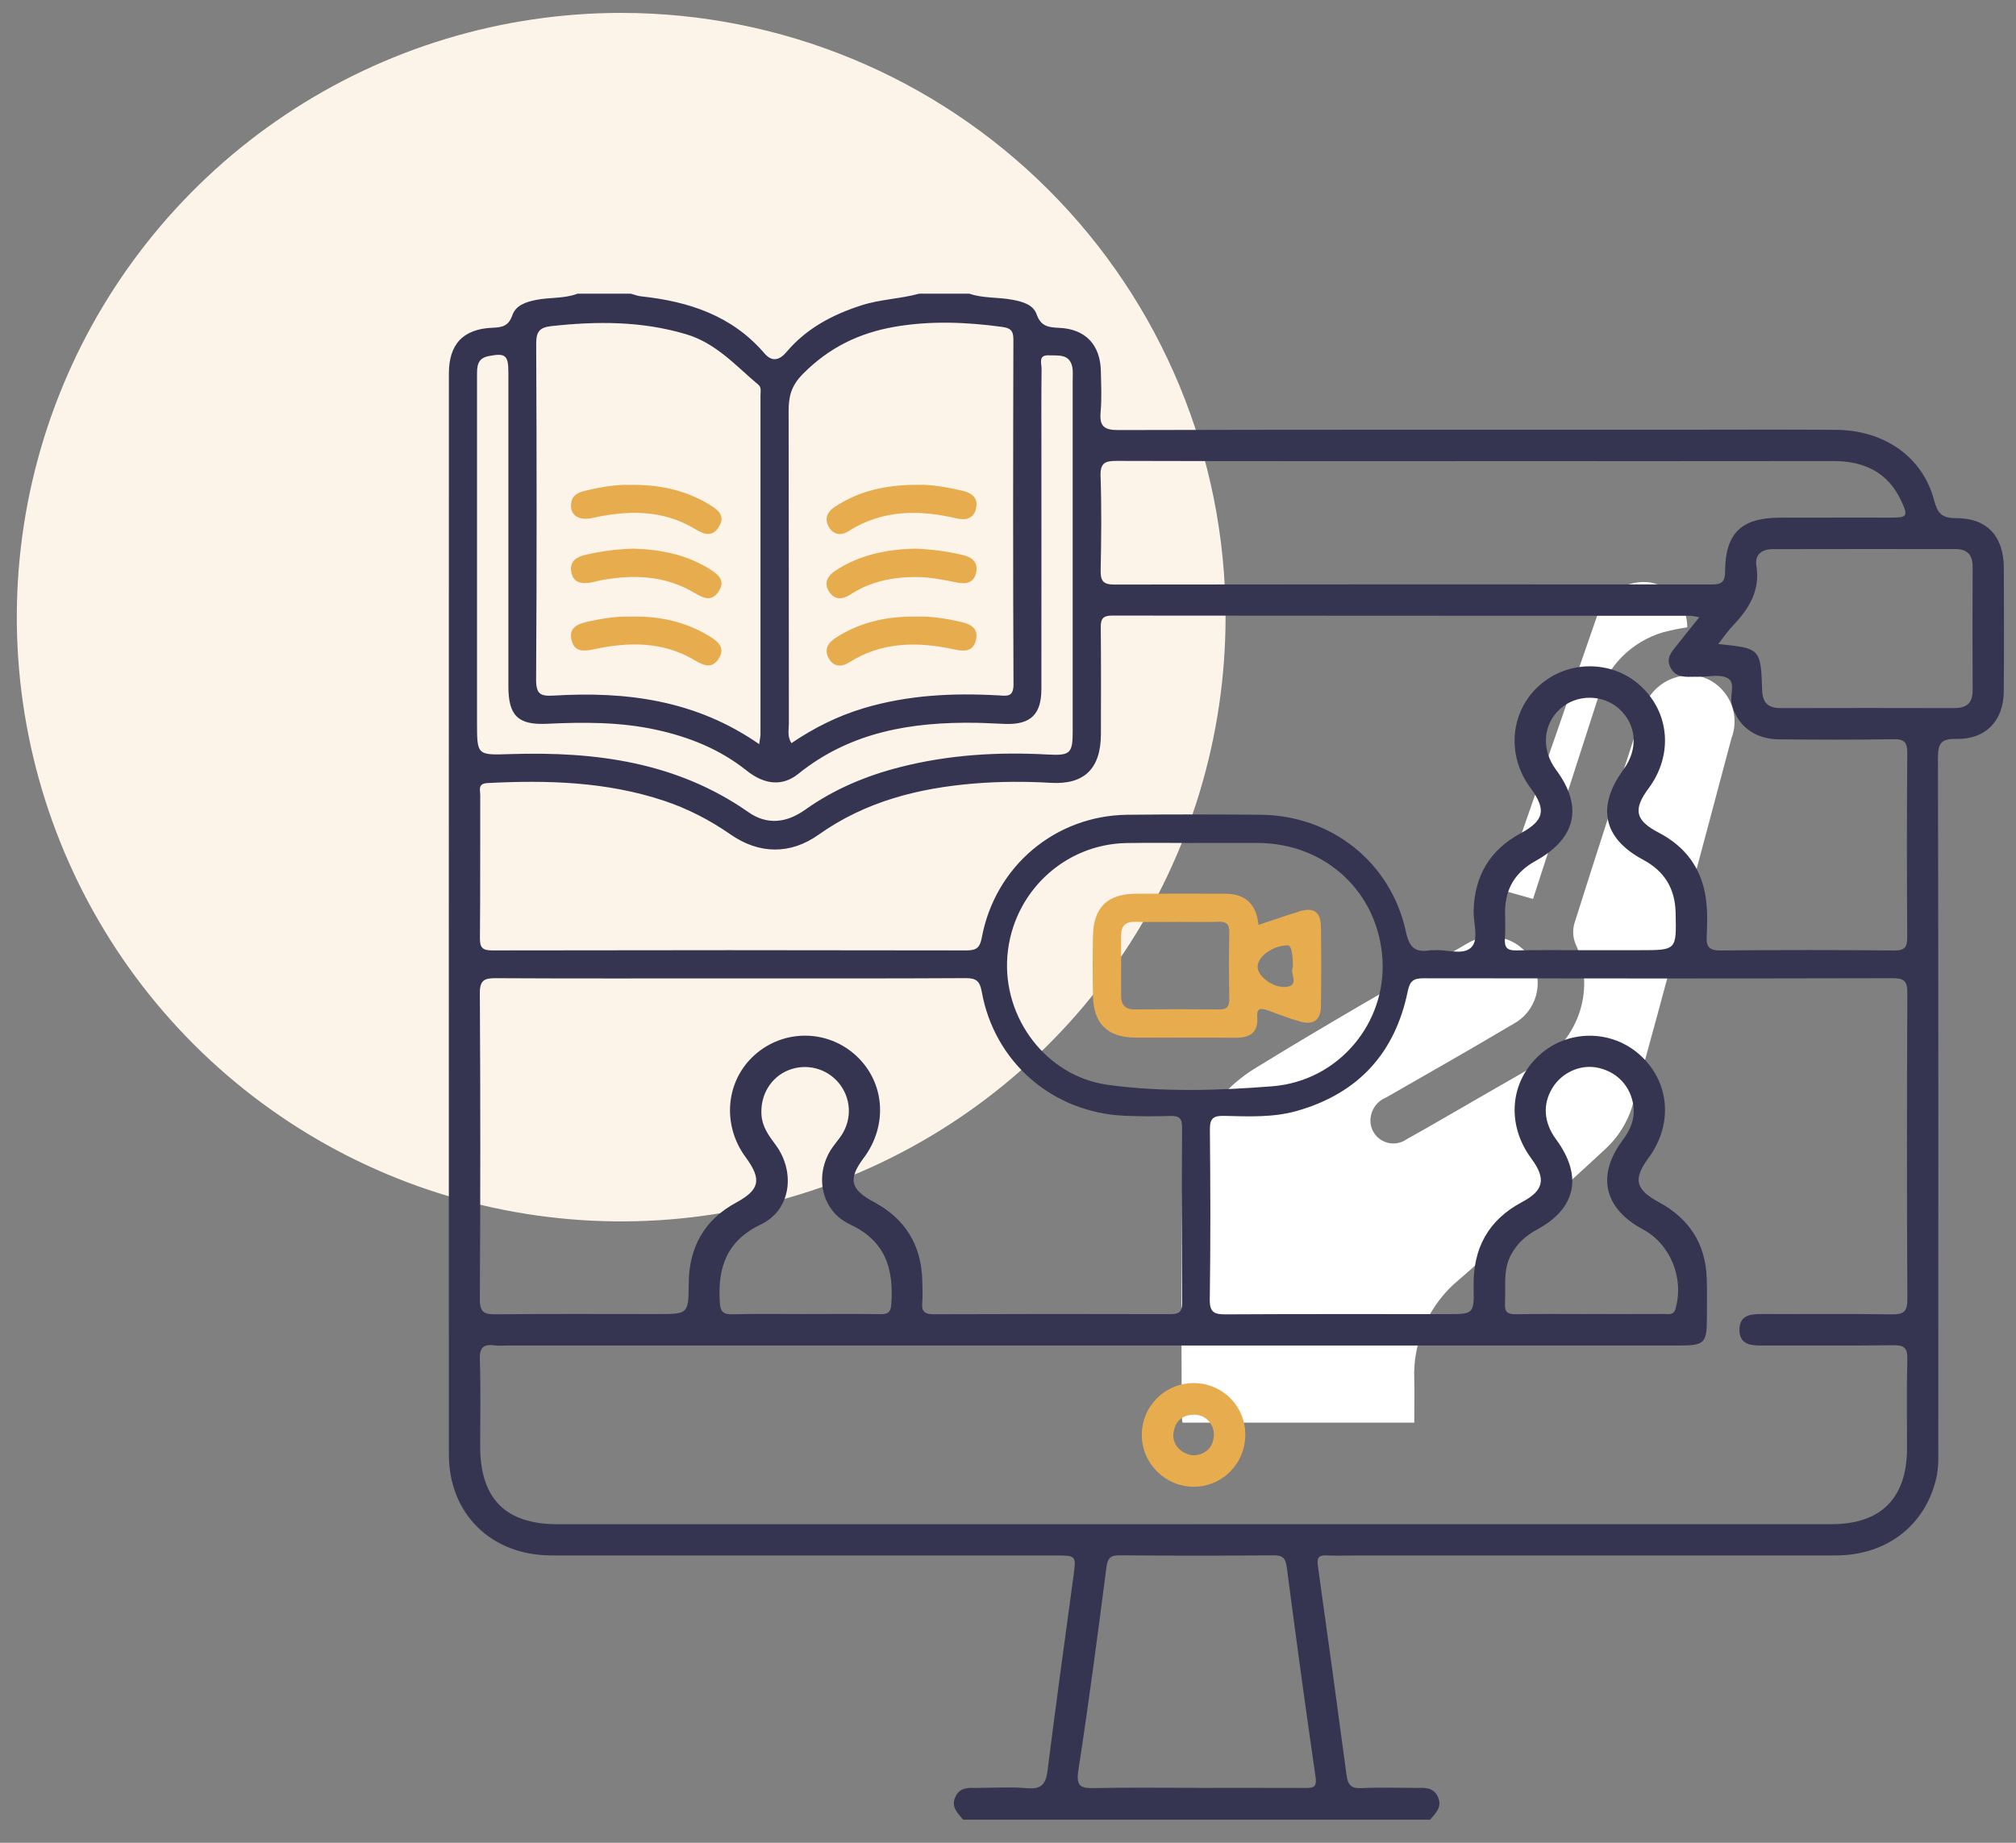
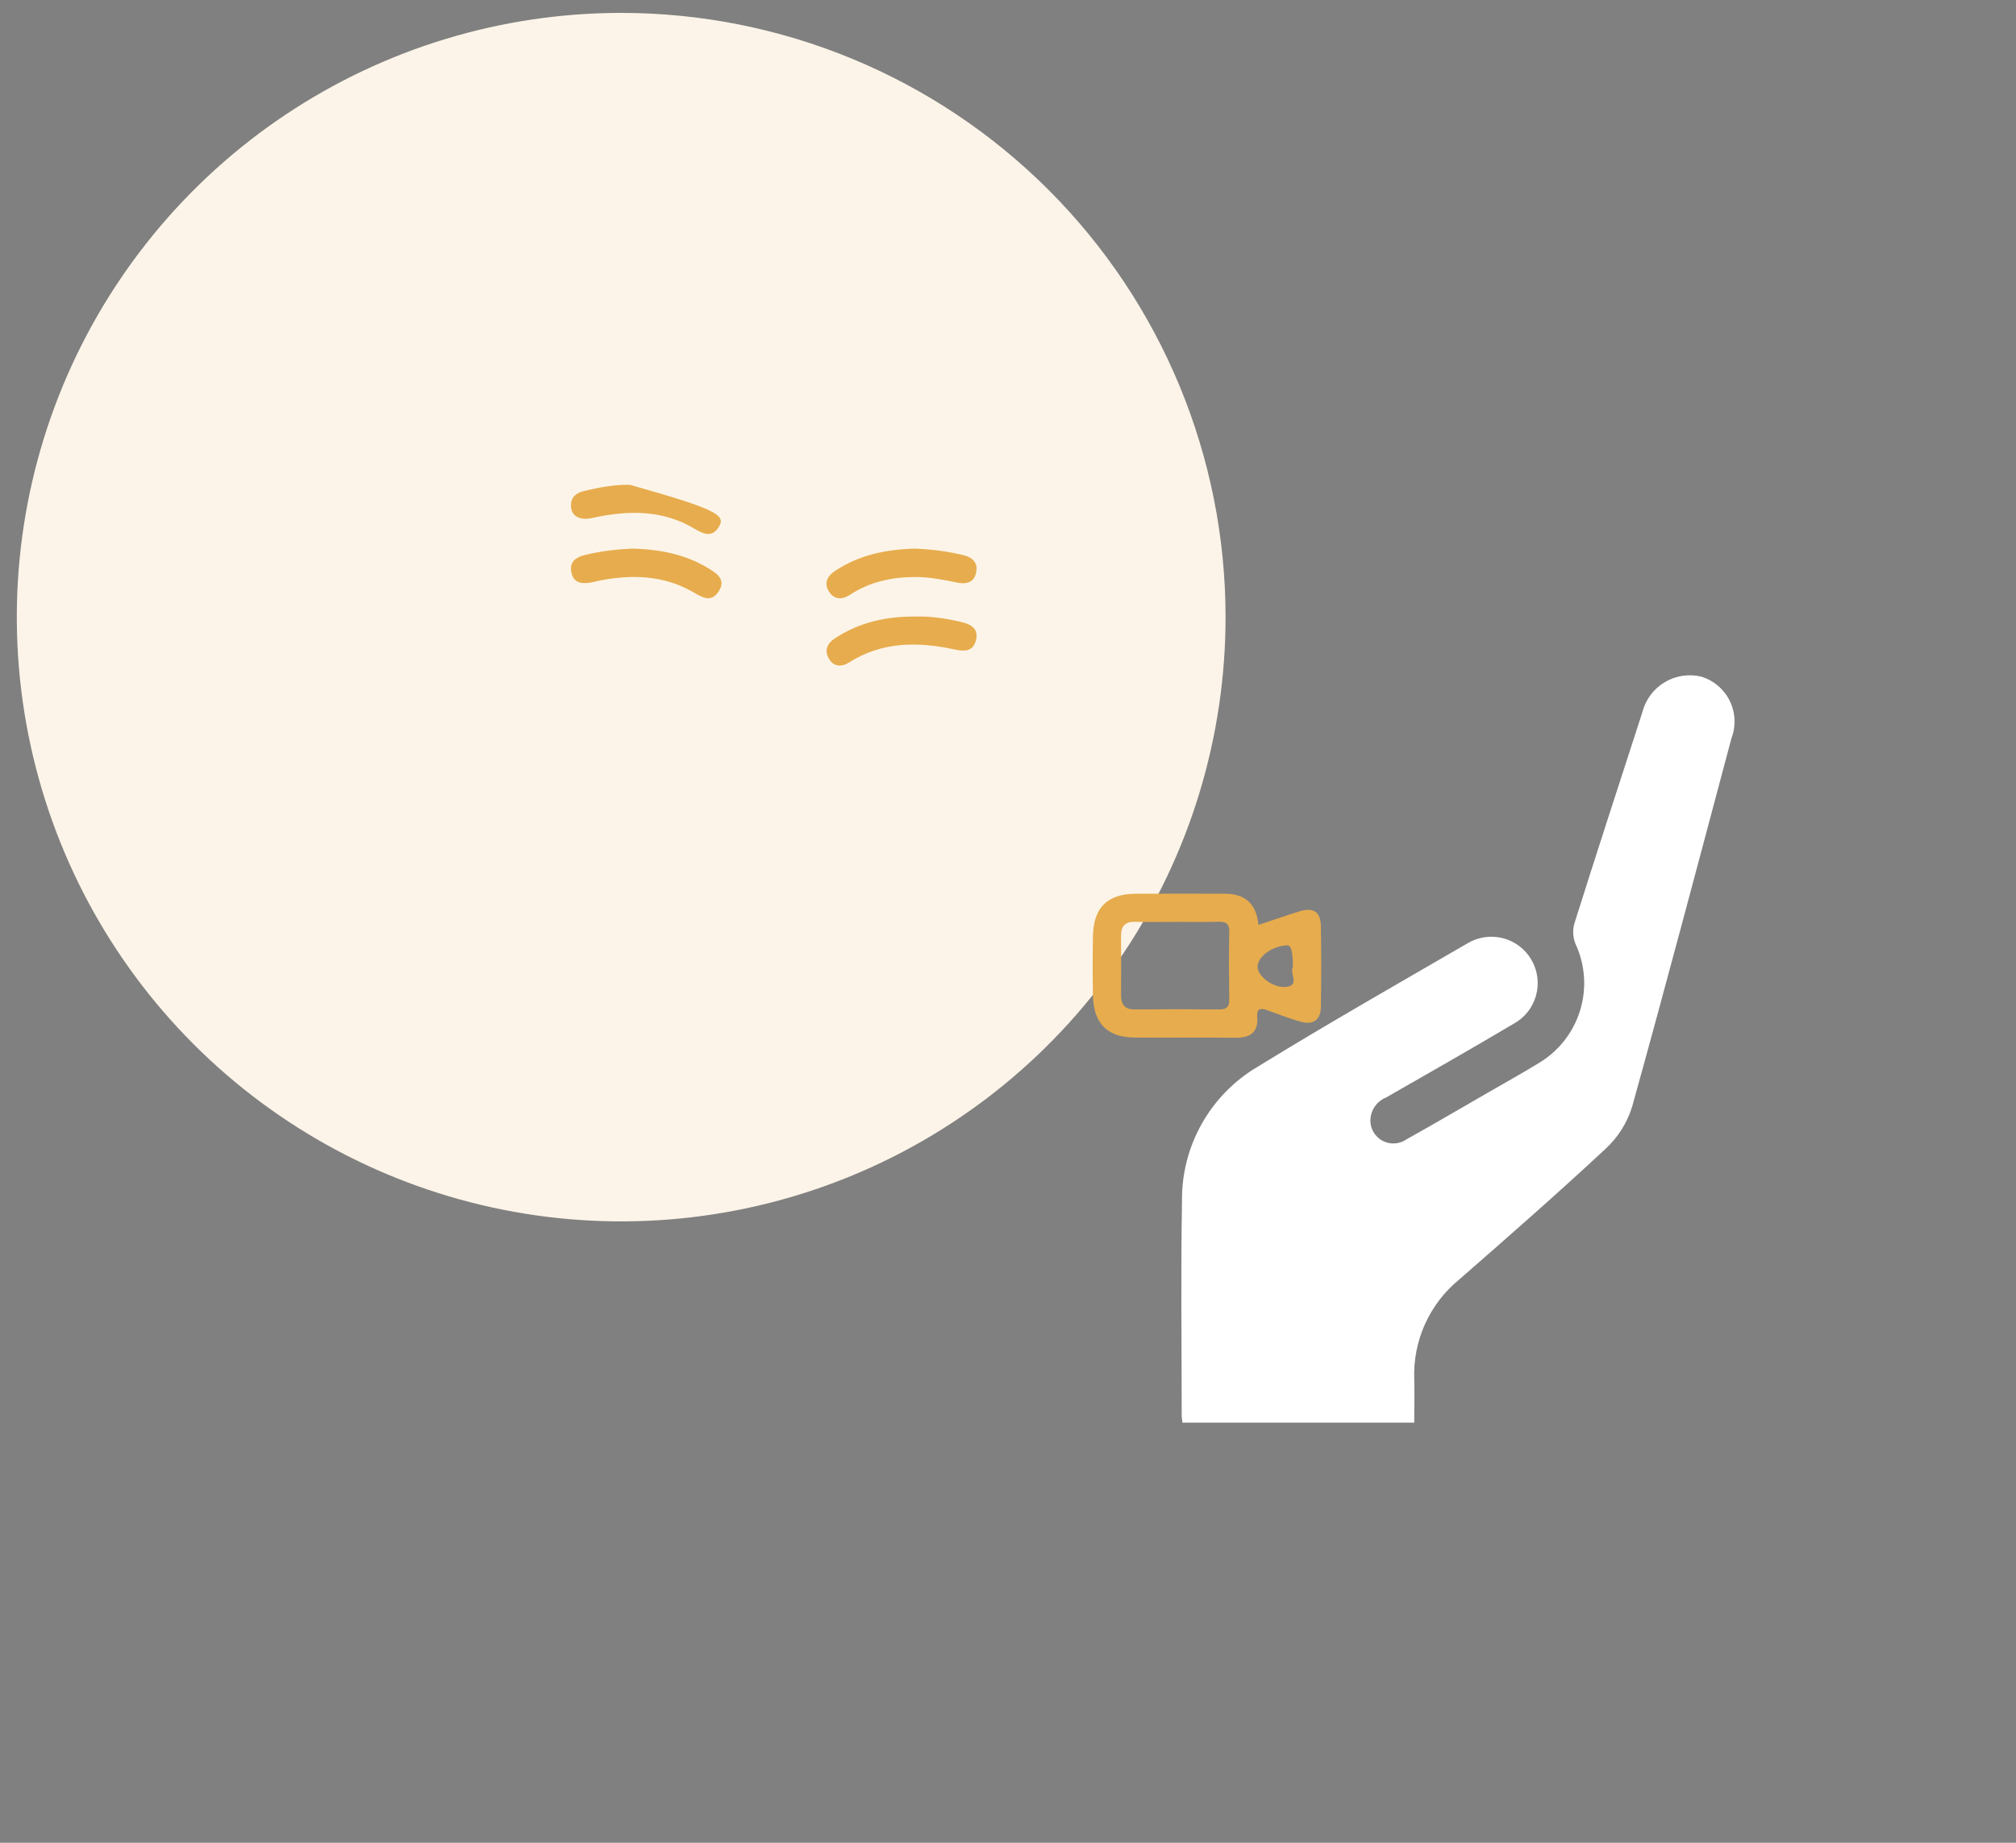
<svg xmlns="http://www.w3.org/2000/svg" width="70" height="64" viewBox="0 0 70 64" fill="none">
  <rect x="0" y="0" width="70" height="64" fill="#808080" stroke="none" />
  <path d="M42.554 21.434C42.554 25.585 41.324 29.642 39.018 33.093C36.712 36.544 33.434 39.234 29.6 40.822C25.765 42.41 21.545 42.826 17.475 42.016C13.404 41.206 9.665 39.208 6.73 36.273C3.795 33.338 1.796 29.598 0.987 25.527C0.177 21.457 0.593 17.237 2.181 13.402C3.77 9.568 6.46 6.291 9.911 3.985C13.362 1.679 17.419 0.448 21.57 0.448C27.136 0.449 32.473 2.66 36.408 6.595C40.344 10.531 42.554 15.868 42.554 21.434Z" fill="#FCF4E8" />
  <path d="M49.113 49.409H41.058C41.047 49.315 41.031 49.233 41.031 49.154C41.031 46.678 40.997 44.203 41.042 41.727C41.028 40.784 41.264 39.855 41.726 39.033C42.188 38.211 42.858 37.526 43.671 37.047C46.062 35.575 48.505 34.184 50.934 32.774C51.118 32.66 51.322 32.585 51.536 32.552C51.749 32.519 51.967 32.529 52.176 32.581C52.386 32.634 52.582 32.729 52.754 32.859C52.926 32.989 53.071 33.153 53.178 33.34C53.286 33.527 53.355 33.734 53.381 33.948C53.407 34.163 53.39 34.38 53.331 34.588C53.271 34.795 53.171 34.989 53.035 35.157C52.899 35.325 52.731 35.463 52.54 35.565C51.079 36.431 49.603 37.273 48.129 38.116C47.947 38.189 47.796 38.32 47.699 38.49C47.602 38.659 47.564 38.856 47.593 39.049C47.616 39.182 47.672 39.308 47.757 39.413C47.842 39.519 47.952 39.602 48.077 39.653C48.202 39.705 48.338 39.723 48.473 39.708C48.607 39.692 48.736 39.643 48.846 39.564C49.791 39.039 50.714 38.493 51.646 37.958C52.229 37.621 52.815 37.296 53.391 36.944C54.092 36.539 54.615 35.886 54.858 35.115C55.101 34.343 55.045 33.508 54.702 32.775C54.613 32.55 54.601 32.302 54.667 32.069C55.442 29.612 56.237 27.171 57.03 24.725C57.141 24.296 57.416 23.928 57.795 23.698C58.175 23.469 58.629 23.396 59.06 23.497C59.275 23.56 59.474 23.667 59.646 23.811C59.817 23.955 59.957 24.133 60.057 24.333C60.157 24.534 60.214 24.753 60.225 24.976C60.236 25.2 60.202 25.424 60.122 25.633C58.983 29.905 57.855 34.18 56.67 38.44C56.496 38.998 56.18 39.5 55.751 39.897C54.088 41.445 52.378 42.944 50.666 44.439C50.156 44.856 49.75 45.386 49.479 45.986C49.208 46.587 49.081 47.242 49.106 47.9C49.116 48.387 49.106 48.873 49.106 49.412" fill="white" />
-   <path d="M58.584 21.787C58.305 21.829 58.028 21.886 57.755 21.957C57.212 22.115 56.718 22.409 56.319 22.811C55.921 23.213 55.633 23.71 55.481 24.256C54.74 26.572 53.986 28.886 53.23 31.221L52.15 30.915C52.483 29.957 52.812 29.014 53.139 28.071C53.908 25.851 54.678 23.63 55.448 21.41C55.569 21.021 55.825 20.689 56.17 20.473C56.515 20.256 56.927 20.172 57.329 20.233C57.686 20.306 58.007 20.501 58.236 20.785C58.465 21.068 58.589 21.423 58.585 21.787" fill="white" />
  <g clip-path="url(#clip0_46_3959)">
-     <path d="M31.915 10.199H33.657C34.142 10.367 34.659 10.315 35.156 10.411C35.512 10.479 35.876 10.576 35.997 10.923C36.145 11.347 36.424 11.37 36.784 11.387C37.692 11.428 38.206 11.976 38.224 12.888C38.233 13.36 38.26 13.836 38.216 14.305C38.172 14.8 38.33 14.938 38.834 14.936C45.362 14.919 51.889 14.924 58.417 14.924C60.195 14.924 61.971 14.914 63.749 14.928C65.429 14.94 66.758 15.871 67.153 17.363C67.275 17.823 67.417 17.998 67.923 17.996C69 17.993 69.573 18.63 69.577 19.721C69.582 21.157 69.586 22.592 69.575 24.027C69.567 25.028 68.945 25.682 67.943 25.663C67.418 25.653 67.289 25.793 67.29 26.32C67.309 34.278 67.303 42.236 67.302 50.193C67.302 50.574 67.32 50.956 67.233 51.332C66.852 52.977 65.514 54.019 63.741 54.021C58.174 54.025 52.608 54.023 47.04 54.023C46.714 54.023 46.387 54.036 46.062 54.02C45.79 54.006 45.721 54.107 45.758 54.371C46.098 56.797 46.431 59.225 46.756 61.654C46.8 61.975 46.907 62.12 47.264 62.103C47.898 62.071 48.533 62.093 49.168 62.094C49.458 62.094 49.758 62.058 49.92 62.392C50.094 62.751 49.853 62.965 49.657 63.198H33.439C33.25 62.962 33.004 62.75 33.18 62.391C33.344 62.057 33.644 62.095 33.932 62.094C34.512 62.093 35.096 62.055 35.672 62.105C36.168 62.149 36.315 61.953 36.373 61.492C36.656 59.241 36.968 56.995 37.272 54.747C37.37 54.023 37.373 54.023 36.656 54.023C30.818 54.023 24.98 54.026 19.143 54.021C17.055 54.019 15.586 52.574 15.586 50.514C15.582 38.001 15.584 25.486 15.586 12.971C15.586 11.95 16.084 11.424 17.101 11.383C17.433 11.37 17.66 11.325 17.789 10.951C17.909 10.602 18.259 10.487 18.616 10.416C19.092 10.321 19.59 10.377 20.053 10.2C20.67 10.2 21.286 10.2 21.903 10.2C22.024 10.232 22.142 10.28 22.264 10.293C23.912 10.469 25.415 10.958 26.541 12.27C26.812 12.586 27.069 12.51 27.311 12.223C28.002 11.405 28.899 10.932 29.902 10.607C30.561 10.393 31.254 10.381 31.915 10.2V10.199ZM41.457 52.935C48.839 52.935 56.222 52.935 63.605 52.935C65.312 52.935 66.213 52.025 66.216 50.307C66.218 49.271 66.199 48.235 66.226 47.199C66.236 46.807 66.111 46.715 65.736 46.72C64.212 46.741 62.688 46.725 61.165 46.731C60.769 46.732 60.401 46.686 60.398 46.187C60.396 45.687 60.761 45.635 61.159 45.637C62.664 45.642 64.171 45.625 65.676 45.648C66.088 45.654 66.231 45.566 66.228 45.118C66.208 41.574 66.211 38.029 66.227 34.485C66.229 34.074 66.115 33.971 65.71 33.973C60.286 33.986 54.863 33.985 49.439 33.976C49.095 33.976 48.957 34.049 48.879 34.43C48.439 36.578 47.158 37.975 45.04 38.58C44.205 38.819 43.349 38.774 42.499 38.755C42.123 38.746 42.006 38.848 42.01 39.237C42.029 41.2 42.035 43.163 42.006 45.126C42 45.588 42.169 45.65 42.568 45.648C45.126 45.633 47.683 45.64 50.241 45.64C51.17 45.64 51.187 45.64 51.167 44.689C51.14 43.364 51.672 42.373 52.848 41.748C53.605 41.346 53.695 40.944 53.169 40.233C52.302 39.059 52.42 37.578 53.455 36.64C54.436 35.752 55.944 35.748 56.932 36.629C57.98 37.564 58.106 39.042 57.238 40.219C56.696 40.954 56.786 41.312 57.602 41.754C58.642 42.316 59.218 43.184 59.261 44.38C59.277 44.833 59.269 45.288 59.267 45.743C59.267 46.658 59.194 46.731 58.27 46.731C44.702 46.731 31.134 46.731 17.565 46.731C17.437 46.731 17.309 46.746 17.184 46.727C16.793 46.671 16.646 46.794 16.661 47.221C16.696 48.221 16.672 49.221 16.672 50.221C16.672 52.049 17.55 52.937 19.361 52.937C26.726 52.937 34.091 52.937 41.456 52.937L41.457 52.935ZM59.005 21.436C58.831 21.407 58.761 21.387 58.692 21.387C52 21.385 45.309 21.387 38.616 21.379C38.303 21.379 38.217 21.488 38.221 21.789C38.234 23.025 38.228 24.26 38.226 25.496C38.224 26.688 37.655 27.257 36.486 27.188C35.596 27.136 34.709 27.14 33.823 27.212C31.882 27.372 30.043 27.838 28.421 28.991C27.444 29.684 26.359 29.669 25.374 28.986C24.654 28.485 23.887 28.087 23.056 27.81C21.058 27.146 19.002 27.088 16.926 27.196C16.578 27.215 16.676 27.442 16.675 27.615C16.669 29.268 16.68 30.922 16.664 32.576C16.661 32.906 16.747 33.008 17.088 33.008C22.583 32.997 28.078 32.997 33.573 33.008C33.921 33.008 34.029 32.891 34.09 32.563C34.553 30.085 36.641 28.324 39.148 28.297C40.689 28.281 42.231 28.283 43.773 28.297C46.235 28.318 48.3 29.951 48.818 32.367C48.942 32.945 49.166 33.084 49.67 33.002C49.705 32.997 49.743 33.004 49.779 33.001C50.225 32.964 50.792 33.194 51.086 32.902C51.357 32.632 51.159 32.072 51.167 31.641C51.194 30.425 51.729 29.522 52.794 28.944C53.621 28.495 53.706 28.131 53.139 27.361C52.303 26.229 52.434 24.715 53.447 23.809C54.448 22.912 55.987 22.92 56.969 23.825C57.981 24.76 58.095 26.233 57.243 27.379C56.696 28.116 56.779 28.493 57.592 28.917C58.527 29.403 59.09 30.166 59.232 31.209C59.29 31.638 59.283 32.081 59.26 32.515C59.239 32.89 59.355 33.013 59.742 33.01C61.755 32.991 63.768 32.991 65.781 33.01C66.157 33.013 66.225 32.876 66.223 32.539C66.21 30.413 66.207 28.287 66.225 26.161C66.228 25.785 66.132 25.666 65.745 25.673C64.421 25.697 63.097 25.689 61.773 25.678C60.915 25.672 60.313 25.194 60.129 24.445C60.053 24.137 60.284 23.7 59.974 23.546C59.695 23.407 59.299 23.509 58.955 23.505C58.882 23.505 58.81 23.502 58.737 23.505C58.436 23.515 58.152 23.493 57.997 23.173C57.836 22.84 58.057 22.623 58.235 22.397C58.468 22.1 58.706 21.808 59.004 21.437L59.005 21.436ZM25.376 33.98C22.656 33.98 19.937 33.988 17.217 33.973C16.816 33.971 16.659 34.041 16.661 34.497C16.682 38.039 16.682 41.582 16.661 45.124C16.658 45.584 16.82 45.65 17.218 45.646C19.086 45.627 20.953 45.638 22.821 45.638C23.899 45.638 23.907 45.638 23.914 44.573C23.924 43.319 24.45 42.371 25.556 41.769C26.382 41.32 26.461 40.967 25.888 40.187C25.059 39.06 25.197 37.535 26.207 36.636C27.216 35.737 28.733 35.748 29.724 36.662C30.726 37.584 30.838 39.082 29.99 40.216C29.437 40.955 29.523 41.309 30.346 41.748C31.432 42.328 31.992 43.241 32.024 44.473C32.031 44.727 32.043 44.984 32.022 45.236C31.997 45.536 32.093 45.645 32.412 45.644C35.149 45.633 37.888 45.634 40.625 45.641C40.912 45.641 41.047 45.587 41.045 45.256C41.032 43.221 41.033 41.188 41.045 39.153C41.047 38.834 40.935 38.747 40.635 38.757C40.11 38.774 39.582 38.773 39.058 38.751C36.553 38.646 34.527 36.895 34.088 34.439C34.024 34.08 33.9 33.969 33.535 33.971C30.815 33.987 28.096 33.98 25.376 33.98ZM51.287 16.015C47.115 16.015 42.944 16.019 38.773 16.007C38.37 16.006 38.199 16.077 38.214 16.536C38.251 17.625 38.24 18.717 38.217 19.807C38.21 20.18 38.308 20.303 38.696 20.302C45.607 20.291 52.516 20.292 59.426 20.298C59.758 20.298 59.897 20.234 59.899 19.852C59.904 18.515 60.463 17.983 61.799 17.979C63.087 17.974 64.374 17.979 65.662 17.977C66.229 17.977 66.262 17.929 66.017 17.4C65.548 16.387 64.711 16.009 63.638 16.012C59.52 16.018 55.404 16.015 51.286 16.014L51.287 16.015ZM27.479 25.811C28.264 25.277 29.098 24.861 30.001 24.592C31.535 24.136 33.101 24.061 34.684 24.152C34.966 24.169 35.193 24.215 35.191 23.768C35.172 19.773 35.176 15.777 35.187 11.781C35.187 11.467 35.066 11.39 34.791 11.353C33.545 11.184 32.302 11.134 31.057 11.351C29.829 11.565 28.787 12.07 27.883 12.983C27.46 13.408 27.382 13.781 27.383 14.293C27.391 17.907 27.387 21.522 27.391 25.136C27.391 25.345 27.33 25.568 27.479 25.81V25.811ZM26.361 25.843C26.384 25.67 26.406 25.584 26.406 25.499C26.408 21.574 26.408 17.649 26.406 13.725C26.406 13.601 26.445 13.457 26.334 13.364C25.549 12.706 24.87 11.919 23.823 11.608C22.275 11.147 20.718 11.152 19.137 11.327C18.736 11.371 18.617 11.522 18.618 11.934C18.636 15.823 18.64 19.712 18.615 23.599C18.612 24.116 18.775 24.185 19.229 24.158C21.738 24.007 24.151 24.309 26.36 25.844L26.361 25.843ZM41.512 29.275V29.277C40.715 29.277 39.917 29.266 39.121 29.279C36.945 29.315 35.158 31.01 34.979 33.194C34.803 35.351 36.334 37.39 38.48 37.679C40.367 37.934 42.285 37.876 44.174 37.727C46.489 37.544 48.144 35.522 48.001 33.301C47.853 30.989 46.033 29.291 43.687 29.276C42.962 29.271 42.237 29.276 41.513 29.276L41.512 29.275ZM41.548 62.094C42.8 62.094 44.05 62.091 45.302 62.096C45.568 62.097 45.735 62.101 45.68 61.721C45.328 59.296 44.997 56.868 44.681 54.439C44.639 54.12 44.547 54.013 44.219 54.017C42.442 54.032 40.665 54.031 38.888 54.017C38.573 54.014 38.46 54.099 38.418 54.43C38.113 56.788 37.804 59.147 37.442 61.496C37.355 62.065 37.549 62.111 38.012 62.101C39.189 62.076 40.369 62.092 41.548 62.092V62.094ZM16.563 19.305C16.563 21.231 16.563 23.157 16.563 25.083C16.563 26.246 16.563 26.227 17.744 26.189C20.675 26.098 23.495 26.464 25.986 28.206C26.643 28.666 27.318 28.577 27.959 28.121C28.961 27.408 30.074 26.942 31.261 26.64C32.947 26.211 34.658 26.11 36.388 26.205C37.16 26.247 37.246 26.163 37.246 25.407C37.246 21.337 37.246 17.267 37.246 13.197C37.246 13.052 37.26 12.902 37.235 12.762C37.145 12.277 36.745 12.355 36.415 12.341C36.039 12.323 36.168 12.629 36.166 12.813C36.154 13.703 36.16 14.594 36.16 15.484C36.16 18.299 36.163 21.116 36.159 23.932C36.159 24.806 35.79 25.164 34.934 25.143C34.59 25.134 34.246 25.109 33.901 25.103C31.661 25.068 29.534 25.412 27.715 26.879C27.169 27.319 26.54 27.255 25.922 26.761C24.992 26.018 23.929 25.595 22.781 25.344C21.529 25.071 20.264 25.077 18.993 25.137C17.985 25.185 17.653 24.855 17.652 23.835C17.651 20.201 17.652 16.568 17.652 12.933C17.652 12.33 17.544 12.251 16.956 12.37C16.567 12.449 16.563 12.733 16.563 13.036C16.565 15.125 16.563 17.214 16.563 19.304V19.305ZM59.663 22.367C61.129 22.518 61.137 22.518 61.186 23.976C61.202 24.419 61.401 24.593 61.823 24.592C63.834 24.587 65.845 24.587 67.855 24.592C68.275 24.592 68.496 24.427 68.494 23.98C68.487 22.546 68.487 21.112 68.494 19.679C68.496 19.266 68.302 19.072 67.906 19.07C65.787 19.068 63.668 19.067 61.548 19.072C61.184 19.072 60.924 19.258 60.985 19.639C61.124 20.505 60.734 21.136 60.178 21.721C60.004 21.901 59.863 22.112 59.661 22.365L59.663 22.367ZM55.207 33C55.787 33 56.367 33 56.947 33C58.221 33 58.211 33 58.181 31.698C58.163 30.854 57.789 30.252 57.049 29.857C55.662 29.115 55.428 28.014 56.373 26.724C56.895 26.013 56.83 25.161 56.212 24.611C55.643 24.104 54.742 24.107 54.174 24.617C53.571 25.16 53.51 26.035 54.028 26.733C54.981 28.018 54.732 29.118 53.309 29.906C52.634 30.28 52.271 30.845 52.261 31.625C52.257 31.952 52.277 32.28 52.254 32.605C52.232 32.913 52.339 33.014 52.65 33.008C53.502 32.989 54.354 33.001 55.207 33.001V33ZM55.185 45.637C56.054 45.637 56.925 45.639 57.795 45.635C57.944 45.635 58.111 45.69 58.179 45.448C58.478 44.381 58.002 43.209 57.038 42.691C55.688 41.965 55.429 40.817 56.347 39.594C56.647 39.196 56.8 38.769 56.692 38.273C56.554 37.639 56.076 37.19 55.431 37.074C54.846 36.969 54.218 37.263 53.899 37.791C53.557 38.358 53.603 38.99 54.03 39.57C54.968 40.844 54.728 41.976 53.355 42.711C52.977 42.914 52.679 43.187 52.472 43.567C52.176 44.111 52.291 44.7 52.257 45.275C52.24 45.564 52.348 45.649 52.63 45.644C53.481 45.628 54.334 45.638 55.186 45.638L55.185 45.637ZM27.998 45.637C28.85 45.637 29.703 45.629 30.555 45.641C30.816 45.645 30.927 45.594 30.948 45.29C31.034 44.064 30.751 43.102 29.513 42.523C28.549 42.073 28.285 40.915 28.81 39.997C28.927 39.793 29.093 39.619 29.222 39.422C29.597 38.846 29.549 38.116 29.113 37.599C28.688 37.097 27.996 36.924 27.384 37.165C26.762 37.41 26.39 38.04 26.441 38.73C26.47 39.134 26.688 39.435 26.92 39.745C27.637 40.703 27.459 42.026 26.432 42.518C25.228 43.094 24.916 44.015 24.993 45.228C25.015 45.573 25.122 45.652 25.442 45.645C26.294 45.625 27.146 45.638 27.998 45.638V45.637Z" fill="#353551" />
-     <path d="M43.24 49.806C43.249 50.81 42.465 51.622 41.473 51.635C40.483 51.648 39.66 50.849 39.646 49.86C39.632 48.865 40.423 48.05 41.419 48.035C42.419 48.021 43.23 48.809 43.239 49.805L43.24 49.806ZM41.491 50.545C41.849 50.499 42.117 50.297 42.147 49.867C42.175 49.463 41.854 49.123 41.451 49.132C41.022 49.141 40.785 49.389 40.742 49.802C40.703 50.188 41.051 50.54 41.49 50.545H41.491Z" fill="#E7AC4D" />
    <path d="M31.751 19.054C32.344 19.075 32.9 19.148 33.448 19.28C33.77 19.357 33.975 19.546 33.889 19.905C33.807 20.246 33.538 20.293 33.246 20.235C32.767 20.138 32.286 20.039 31.796 20.04C30.986 20.04 30.212 20.199 29.521 20.652C29.257 20.824 28.994 20.843 28.802 20.57C28.593 20.272 28.716 20.014 28.994 19.829C29.837 19.267 30.787 19.081 31.75 19.055L31.751 19.054Z" fill="#E7AC4D" />
    <path d="M31.845 21.413C32.314 21.4 32.831 21.478 33.346 21.595C33.697 21.675 33.996 21.816 33.884 22.245C33.783 22.633 33.485 22.629 33.144 22.556C31.872 22.281 30.63 22.276 29.474 23.012C29.221 23.172 28.935 23.162 28.772 22.86C28.615 22.57 28.736 22.335 28.997 22.165C29.845 21.611 30.784 21.397 31.845 21.414V21.413Z" fill="#E7AC4D" />
-     <path d="M31.902 16.838C32.324 16.826 32.875 16.916 33.424 17.046C33.755 17.126 33.966 17.294 33.892 17.648C33.818 18.005 33.55 18.081 33.221 18.005C31.911 17.699 30.64 17.695 29.45 18.455C29.216 18.605 28.941 18.579 28.784 18.312C28.619 18.033 28.711 17.785 28.976 17.61C29.819 17.051 30.757 16.831 31.903 16.838H31.902Z" fill="#E7AC4D" />
    <path d="M22.012 19.054C22.928 19.086 23.825 19.255 24.633 19.759C24.92 19.939 25.207 20.146 24.955 20.537C24.714 20.911 24.431 20.78 24.118 20.593C23.082 19.976 21.961 19.94 20.811 20.164C20.723 20.182 20.636 20.211 20.548 20.226C20.218 20.284 19.907 20.268 19.835 19.859C19.771 19.491 20.02 19.341 20.33 19.269C20.878 19.141 21.433 19.07 22.012 19.054Z" fill="#E7AC4D" />
-     <path d="M21.88 16.84C22.918 16.826 23.808 17.029 24.62 17.519C24.906 17.691 25.205 17.894 24.963 18.293C24.734 18.671 24.443 18.56 24.129 18.37C23 17.69 21.791 17.719 20.556 17.991C20.105 18.09 19.813 17.904 19.825 17.537C19.835 17.257 20.005 17.123 20.259 17.059C20.823 16.919 21.392 16.823 21.88 16.839V16.84Z" fill="#E7AC4D" />
-     <path d="M21.908 21.414C22.886 21.392 23.775 21.585 24.589 22.07C24.896 22.254 25.214 22.471 24.951 22.882C24.714 23.252 24.405 23.1 24.103 22.921C23.007 22.274 21.83 22.291 20.637 22.546C20.285 22.621 19.955 22.662 19.848 22.242C19.729 21.776 20.088 21.66 20.443 21.583C20.939 21.474 21.437 21.398 21.909 21.415L21.908 21.414Z" fill="#E7AC4D" />
+     <path d="M21.88 16.84C24.906 17.691 25.205 17.894 24.963 18.293C24.734 18.671 24.443 18.56 24.129 18.37C23 17.69 21.791 17.719 20.556 17.991C20.105 18.09 19.813 17.904 19.825 17.537C19.835 17.257 20.005 17.123 20.259 17.059C20.823 16.919 21.392 16.823 21.88 16.839V16.84Z" fill="#E7AC4D" />
    <path d="M43.697 32.122C44.194 31.957 44.654 31.796 45.119 31.653C45.611 31.502 45.857 31.666 45.865 32.178C45.88 33.105 45.88 34.032 45.865 34.957C45.857 35.431 45.602 35.609 45.144 35.479C44.762 35.37 44.39 35.224 44.014 35.09C43.792 35.012 43.63 34.993 43.654 35.321C43.694 35.87 43.395 36.049 42.882 36.042C41.722 36.027 40.561 36.045 39.4 36.035C38.451 36.027 37.97 35.545 37.95 34.583C37.935 33.893 37.937 33.203 37.95 32.512C37.968 31.52 38.447 31.047 39.433 31.04C40.467 31.034 41.5 31.039 42.534 31.039C43.242 31.039 43.63 31.401 43.697 32.124V32.122ZM40.887 32.018C40.4 32.018 39.911 32.028 39.423 32.015C39.079 32.005 38.924 32.154 38.926 32.496C38.93 33.184 38.93 33.872 38.926 34.56C38.924 34.893 39.056 35.061 39.409 35.058C40.385 35.048 41.362 35.048 42.337 35.058C42.595 35.06 42.685 34.967 42.682 34.711C42.671 33.932 42.668 33.154 42.683 32.375C42.69 32.077 42.566 32.005 42.297 32.013C41.828 32.028 41.357 32.017 40.887 32.017V32.018ZM44.893 33.597C44.893 33.085 44.832 32.83 44.712 32.832C44.187 32.841 43.663 33.219 43.667 33.586C43.671 33.914 44.239 34.349 44.699 34.27C45.13 34.197 44.766 33.783 44.893 33.597Z" fill="#E7AC4D" />
  </g>
  <defs>
    <clipPath id="clip0_46_3959">
      <rect width="54" height="53" fill="white" transform="translate(15.584 10.199)" />
    </clipPath>
  </defs>
</svg>